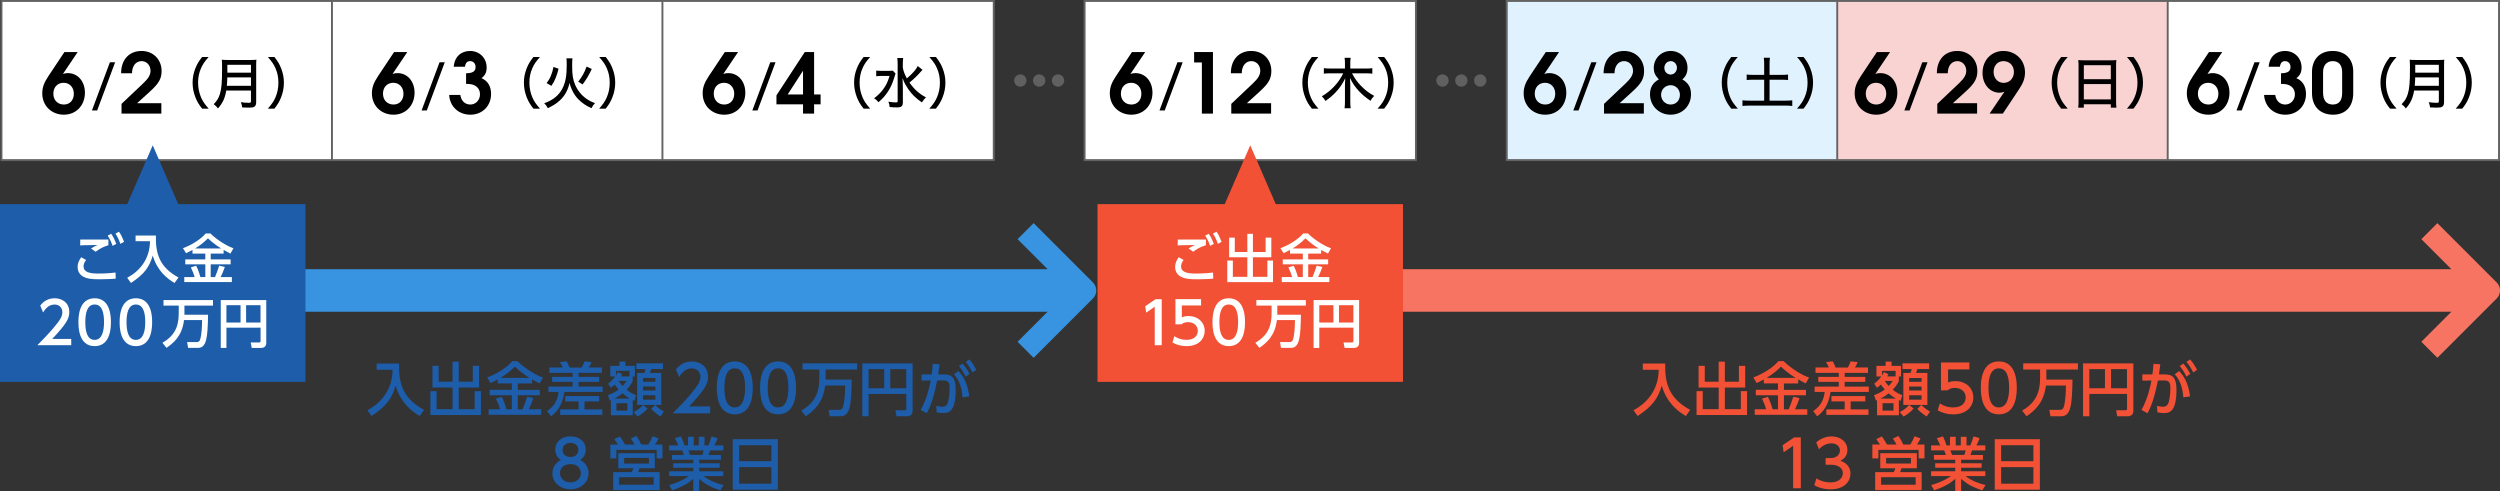
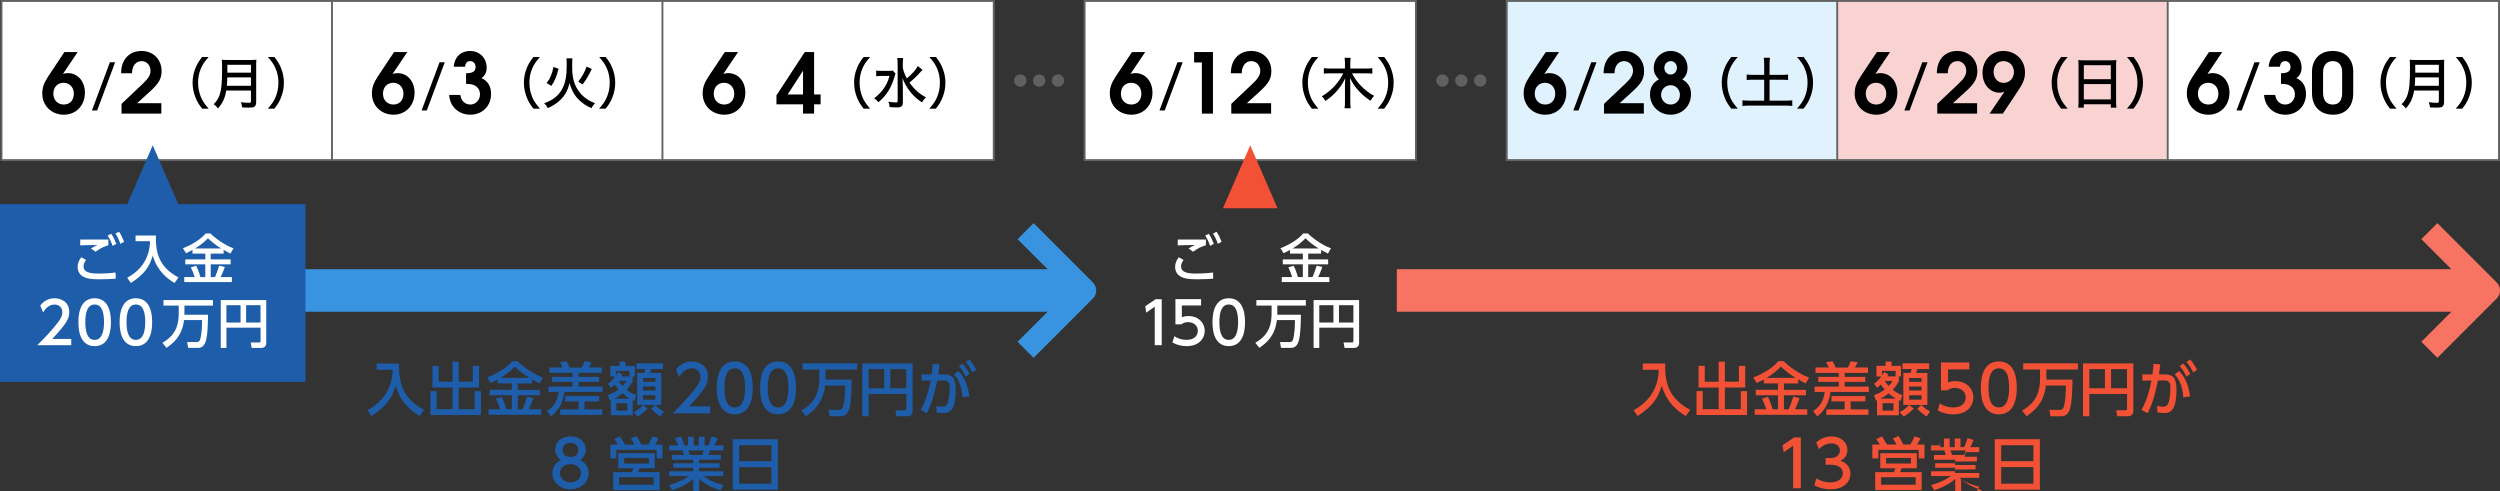
<svg xmlns="http://www.w3.org/2000/svg" id="_レイヤー_2" data-name="レイヤー 2" viewBox="0 0 900.22 176.82">
  <rect x="0" y="0" width="900.22" height="176.82" fill="#333333" stroke="none" />
  <defs>
    <style>
      .cls-1 {
        fill: #3894e0;
      }

      .cls-1, .cls-2, .cls-3, .cls-4, .cls-5, .cls-6, .cls-7, .cls-8, .cls-9, .cls-10 {
        stroke-width: 0px;
      }

      .cls-2 {
        fill: #f77463;
      }

      .cls-3 {
        fill: #606060;
      }

      .cls-5 {
        fill: #1d5daa;
      }

      .cls-6 {
        fill: #fff;
      }

      .cls-7 {
        fill: #f9d2d2;
      }

      .cls-8 {
        fill: #f25136;
      }

      .cls-9 {
        fill: #e1f2ff;
      }

      .cls-10 {
        fill: #636363;
      }
    </style>
  </defs>
  <g id="PC">
    <g id="ol">
      <g>
        <path class="cls-5" d="M135.62,130.9h8.08c-.19,7.22,1.45,12.62,8.99,16.69l-1.55,2.21c-2.83-1.66-6.87-4.68-8.67-10.92-1.41,4.56-3.17,7.26-8.69,10.92l-1.49-2.08c5.14-2.75,8.99-7.52,9.07-14.55h-5.73v-2.27Z" />
        <path class="cls-5" d="M157.95,131.74v5.71h5v-7.22h2.23v7.22h5.06v-5.71h2.27v7.81h-7.33v7.79h5.75v-6.49h2.25v8.59h-18.2v-8.59h2.23v6.49h5.75v-7.79h-7.24v-7.81h2.25Z" />
        <path class="cls-5" d="M179.21,136.63c-1.09.61-1.85.97-2.56,1.3l-1.24-2.02c3.36-1.2,7.16-3.55,9.05-5.86h1.91c.92,1.07,5.33,4.64,9.15,5.9l-1.22,2.12c-.59-.29-1.22-.61-2.71-1.45v1.45h-5.14v2.31h7.94v1.95h-7.94v5.06h1.72c.34-.76,1.22-3.04,1.66-4.54l2.25.52c-.71,1.97-.88,2.37-1.66,4.01h4.45v1.99h-18.94v-1.99h4.14c-.42-1.41-.71-2.14-1.51-3.84l2.12-.65c.94,1.83,1.57,4.09,1.68,4.49h1.95v-5.06h-7.98v-1.95h7.98v-2.31h-5.1v-1.45ZM190.64,136.07c-2.73-1.68-4.45-3.3-5.25-4.05-1.57,1.55-2.96,2.73-5.17,4.05h10.41Z" />
        <path class="cls-5" d="M197.84,132.33h4.79c-.34-.82-.88-1.72-1.01-1.95l2.41-.27c.67,1.22.84,1.72,1.01,2.23h4.43c.31-.55.59-1.05,1.01-2.23l2.52.29c-.13.34-.5,1.2-.97,1.93h4.7v1.93h-8.4v1.45h7.41v1.79h-7.41v1.7h8.69v1.93h-13.77c-.78,4.89-2.6,7.1-4.81,8.78l-1.45-1.87c3.15-2.1,3.91-4.75,4.14-6.91h-3.63v-1.93h8.71v-1.7h-7.39v-1.79h7.39v-1.45h-8.38v-1.93ZM215.75,142.62v1.91h-5.27v2.88h6.42v1.99h-15.18v-1.99h6.61v-2.88h-4.77v-1.91h12.18Z" />
        <path class="cls-5" d="M227.85,137.26c-.9,1.62-1.49,2.29-2.23,3.07,1.34,1.03,2.14,1.49,3.42,1.95l-.55,2.04c-.42-.15-.52-.19-.65-.25v5.46h-7.87v-5.44c-.1.04-.17.06-.38.17l-.69-1.97c1.93-.69,2.88-1.32,3.86-2.04-.8-.92-1.05-1.28-1.41-1.78-.59.57-.9.82-1.39,1.15l-1.01-1.45c1.45-1.05,2.39-2.37,2.58-2.62h-1.76v-3.8h3.3v-1.55h2.14v1.55h3.4v3.8h-.78v1.72ZM226.76,143.52c-.88-.5-1.49-.9-2.58-1.87-1.11.88-1.83,1.3-2.96,1.87h5.54ZM226.68,135.52v-1.97h-4.89v1.66c.36-.52.48-.8.67-1.24l1.6.76c-.19.42-.27.57-.4.8h3.02ZM225.9,145.18h-3.93v2.67h3.93v-2.67ZM222.75,137.18c.55.82.88,1.22,1.45,1.81.71-.73,1.05-1.26,1.39-1.81h-2.83ZM228.15,148.39c1.07-.52,2.27-1.3,3.4-2.56l1.64,1.28c-1.2,1.28-2.02,1.91-3.61,2.9l-1.43-1.62ZM238.73,132.9h-4.22c-.13.42-.17.53-.48,1.39h4.07v11.51h-8.65v-11.51h2.56c.17-.36.36-.94.44-1.39h-3.32v-2.08h9.6v2.08ZM236,136.11h-4.45v1.36h4.45v-1.36ZM236,139.19h-4.45v1.41h4.45v-1.41ZM236,142.32h-4.45v1.6h4.45v-1.6ZM235.91,145.83c1.39,1.3,2.2,1.85,3.15,2.35l-1.22,1.79c-1.87-1.18-2.92-2.27-3.36-2.73l1.43-1.41Z" />
        <path class="cls-5" d="M255.73,146.34v2.5h-13.49c2.01-2.01,4.14-4.18,6.49-6.95,2.8-3.28,3.47-4.64,3.47-6.19,0-1.8-1.25-3.05-3.12-3.05-2.73,0-4.09,2.43-4.53,3.17l-1.15-2.75c1.43-1.89,3.37-2.91,5.75-2.91,2.61,0,5.8,1.5,5.8,5.47,0,2.61-1.09,4.62-6.79,10.72h7.58Z" />
        <path class="cls-5" d="M258.11,139.66c0-1.78,0-9.52,6.47-9.52s6.47,7.76,6.47,9.52,0,9.54-6.47,9.54-6.47-7.76-6.47-9.54ZM268.3,139.66c0-3.53-.67-7.02-3.72-7.02s-3.72,3.51-3.72,7.02c0,3.72.76,7.05,3.72,7.05s3.72-3.56,3.72-7.05Z" />
        <path class="cls-5" d="M273.7,139.66c0-1.78,0-9.52,6.47-9.52s6.47,7.76,6.47,9.52,0,9.54-6.47,9.54-6.47-7.76-6.47-9.54ZM283.89,139.66c0-3.53-.67-7.02-3.72-7.02s-3.72,3.51-3.72,7.02c0,3.72.76,7.05,3.72,7.05s3.72-3.56,3.72-7.05Z" />
        <path class="cls-5" d="M297.13,138.82c-.76,6.51-4.41,9.28-6.97,11.07l-1.62-2.04c5.77-3.25,6.49-7.75,6.49-11.95v-2.83h-6.07v-2.23h19.69v2.23h-11.36v2.94c0,.23.02.5,0,.67h9.41c-.17,8.92-.48,13.21-4.03,13.21h-3.91l-.4-2.31h3.74c.65,0,1.2-.19,1.43-.97.67-2.14.78-5.5.8-7.79h-7.2Z" />
        <path class="cls-5" d="M326.35,141.84h-13.58v8.06h-2.27v-19.04h18.12v17.07c0,1.07-.57,1.97-2.08,1.97h-3.72l-.4-2.16h3.3c.46,0,.63-.17.63-.59v-5.31ZM312.76,139.8h5.63v-6.89h-5.63v6.89ZM320.59,139.8h5.73v-6.89h-5.73v6.89Z" />
        <path class="cls-5" d="M331.54,147.61c2.31-4.01,3.3-8.99,3.59-10.58l-3.28.02v-2.23h3.63c.19-1.32.27-2.16.38-3.82l2.46.19c-.17,1.55-.25,2.16-.48,3.63h2.04c3.04,0,4.26,1.26,4.26,5.63,0,7.92-2.62,8.29-4.45,8.29-1.03,0-1.81-.17-2.41-.27l-.13-2.29c.52.1,1.39.29,2.1.29,1.09,0,1.83-.48,2.18-1.93.5-2.04.52-4.16.52-4.56,0-1.68-.1-3-2.16-2.98l-2.33.02c-.84,4.05-1.76,8.12-3.74,11.78l-2.18-1.2ZM346.61,143.08c-.23-3.04-1.01-6.09-3.11-8.29l1.62-1.18c1.05,1.11,3.19,3.53,3.93,9.11l-2.44.36ZM346.59,130.9c1.15,1.3,1.89,2.56,2.52,3.74l-1.39.99c-.78-1.62-1.34-2.48-2.41-3.82l1.28-.9ZM349.03,129.41c1.01,1.11,1.6,2.06,2.52,3.74l-1.36.99c-.84-1.66-1.32-2.42-2.44-3.82l1.28-.9Z" />
        <path class="cls-5" d="M211.93,170.45c0,3.37-2.96,5.75-6.51,5.75s-6.51-2.38-6.51-5.75c0-2.52,1.57-4.11,3.03-4.83-1.36-.83-2.01-2.31-2.01-3.72,0-2.73,2.15-4.76,5.5-4.76s5.5,2.03,5.5,4.76c0,1.41-.65,2.89-2.01,3.72,1.46.72,3.03,2.31,3.03,4.83ZM209.18,170.4c0-1.34-.92-3.28-3.77-3.28s-3.77,1.92-3.77,3.28c0,1.82,1.57,3.3,3.77,3.3s3.77-1.48,3.77-3.3ZM208.25,162.02c0-1.71-1.36-2.56-2.84-2.56s-2.84.88-2.84,2.54c0,1.11.65,2.56,2.84,2.56s2.84-1.46,2.84-2.54Z" />
        <path class="cls-5" d="M228.47,160.06c-.13-.23-.69-1.28-1.3-2.16l2.02-.92c.9,1.43,1.24,1.99,1.72,3.09h2.54c.73-1.15,1.11-1.95,1.53-2.98l2.16.78c-.42.92-1.07,1.89-1.3,2.2h2.71v5h-2.1v-3.09h-14.51v3.09h-2.16v-5h2.75c-.69-1.07-1.11-1.66-1.32-1.95l1.97-.97c.44.59,1.05,1.41,1.87,2.92h3.42ZM235.78,168.61h-5.5l-.48,1.39h7.73v6.47h-16.73v-6.47h6.7c.23-.44.42-.88.52-1.39h-5.4v-5.42h13.16v5.42ZM235.38,171.84h-12.45v2.71h12.45v-2.71ZM233.68,164.89h-8.94v2.02h8.94v-2.02Z" />
        <path class="cls-5" d="M259.35,176.57c-2.27-.76-4.91-1.7-7.6-4.16v4.41h-2.12v-4.39c-1.34,1.18-3.15,2.6-7.58,4.12l-1.09-1.87c4.35-1.32,6.15-2.58,7.1-3.25h-7.12v-1.74h8.69v-1.26h-7.22v-1.62h7.22v-1.26h-7.66v-1.72h4.26c-.08-.34-.38-1.3-.57-1.64h-4.72v-1.81h3.3c-.15-.32-.82-1.74-1.22-2.6l2.18-.63c.52,1.01.84,1.85,1.26,3.23h1.28v-3.09h2.06v3.09h1.83v-3.09h2.06v3.09h1.36c.4-.86.92-2.33,1.15-3.23l2.18.63c-.06.19-.52,1.49-1.15,2.6h3.23v1.81h-4.77c-.1.27-.5,1.41-.59,1.64h4.51v1.72h-7.87v1.26h7.39v1.62h-7.39v1.26h8.71v1.74h-7.12c2.48,1.85,4.64,2.6,7.22,3.23l-1.22,1.91ZM252.88,163.82c.15-.34.31-.8.5-1.64h-5.5c.1.23.48,1.39.59,1.64h4.41Z" />
        <path class="cls-5" d="M280.1,158.15v18.18h-16.25v-18.18h16.25ZM266.16,166.07h11.61v-5.75h-11.61v5.75ZM266.16,168.21v5.96h11.61v-5.96h-11.61Z" />
      </g>
      <g>
        <rect class="cls-6" x=".53" y=".35" width="119.31" height="57.31" />
        <path class="cls-10" d="M119.49.69v56.61H.88V.69h118.61M120.19,0H.19v58h120V0h0Z" />
      </g>
      <g>
        <path class="cls-4" d="M22.99,41.3c-4.47,0-7.77-3.27-7.77-7.65,0-2.13.6-3.81,2.19-6.21l5.79-8.7h4.77l-5.31,7.89c.72-.24,1.11-.3,1.8-.3,3.54,0,6.12,2.97,6.12,7.02,0,4.62-3.18,7.95-7.59,7.95ZM22.93,29.81c-2.22,0-3.72,1.59-3.72,3.93s1.59,3.9,3.78,3.9,3.6-1.59,3.6-3.9-1.56-3.93-3.66-3.93Z" />
        <path class="cls-4" d="M34.99,39.77h-1.88l6.46-17.34h1.88l-6.46,17.34Z" />
        <path class="cls-4" d="M53.9,33.05l-4.53,4.11h8.73v3.75h-14.34v-3.51l7.89-7.47c1.8-1.71,2.55-3,2.55-4.44,0-1.98-1.38-3.48-3.21-3.48-2.07,0-3.45,1.74-3.45,4.38h-3.93c0-5.1,3.09-8.04,7.35-8.04s7.23,3.12,7.23,7.2c0,2.73-.93,4.47-4.29,7.5Z" />
        <path class="cls-4" d="M72.79,39.14c-1.28-1.64-1.8-2.54-2.42-4.08-.68-1.76-1.02-3.46-1.02-5.3s.32-3.42,1-5.16c.62-1.54,1.16-2.44,2.42-4.08h2.36c-1.52,1.74-2.12,2.64-2.74,4.04-.72,1.62-1.06,3.32-1.06,5.2s.36,3.68,1.08,5.34c.62,1.42,1.24,2.32,2.74,4.04h-2.36Z" />
        <path class="cls-4" d="M81.47,32.6c-.46,2.76-1.28,4.52-2.98,6.44-.48-.66-.9-1.06-1.54-1.52,1.16-1.16,1.76-2.14,2.24-3.68.58-1.92.78-4.16.78-9.14,0-1.72-.02-2.42-.1-3.2.74.08,1.28.1,2.24.1h8c1.02,0,1.54-.02,2.22-.1-.06.58-.08,1.08-.08,2.18v13.04c0,.88-.2,1.4-.66,1.7-.4.26-.88.34-2.06.34-.66,0-1.34-.02-2.32-.08-.1-.76-.2-1.18-.48-1.88,1,.14,2.04.22,2.9.22.6,0,.74-.12.74-.56v-3.86h-8.9ZM90.37,30.9v-3.04h-8.52c0,.72-.06,1.86-.16,3.04h8.68ZM90.37,26.16v-2.82h-8.5v2.82h8.5Z" />
        <path class="cls-4" d="M96.43,39.14c1.5-1.72,2.12-2.62,2.74-4.04.72-1.66,1.08-3.4,1.08-5.34s-.34-3.58-1.06-5.2c-.62-1.4-1.22-2.3-2.74-4.04h2.36c1.28,1.64,1.8,2.54,2.42,4.08.68,1.74,1,3.36,1,5.16s-.32,3.54-1.02,5.3c-.62,1.54-1.14,2.44-2.42,4.08h-2.36Z" />
      </g>
      <g>
        <rect class="cls-6" x="119.53" y=".35" width="119.31" height="57.31" />
        <path class="cls-10" d="M238.49.69v56.61h-118.61V.69h118.61M239.19,0h-120v58h120V0h0Z" />
      </g>
      <g>
        <path class="cls-4" d="M141.69,41.3c-4.47,0-7.77-3.27-7.77-7.65,0-2.13.6-3.81,2.19-6.21l5.79-8.7h4.77l-5.31,7.89c.72-.24,1.11-.3,1.8-.3,3.54,0,6.12,2.97,6.12,7.02,0,4.62-3.18,7.95-7.59,7.95ZM141.63,29.81c-2.22,0-3.72,1.59-3.72,3.93s1.59,3.9,3.78,3.9,3.6-1.59,3.6-3.9-1.56-3.93-3.66-3.93Z" />
        <path class="cls-4" d="M153.69,39.77h-1.88l6.46-17.34h1.88l-6.46,17.34Z" />
        <path class="cls-4" d="M169.39,41.3c-4.26,0-7.41-2.94-7.65-7.11h4.02c.27,2.1,1.68,3.45,3.6,3.45s3.48-1.56,3.48-3.69c0-2.25-1.71-3.72-4.35-3.72h-.66v-3.84c2.52-.06,3.42-.75,3.42-2.28,0-1.23-.81-2.1-1.95-2.1-1.08,0-1.68.63-1.86,2.01h-4.05c.3-3.75,2.79-5.67,5.88-5.67,3.42,0,5.97,2.55,5.97,5.97,0,1.71-.57,2.88-1.86,3.81,2.28,1.02,3.45,2.94,3.45,5.73,0,4.29-3.15,7.44-7.44,7.44Z" />
        <path class="cls-4" d="M192.09,39.14c-1.28-1.64-1.8-2.54-2.42-4.08-.68-1.76-1.02-3.46-1.02-5.3s.32-3.42,1-5.16c.62-1.54,1.16-2.44,2.42-4.08h2.36c-1.52,1.74-2.12,2.64-2.74,4.04-.72,1.62-1.06,3.32-1.06,5.2s.36,3.68,1.08,5.34c.62,1.42,1.24,2.32,2.74,4.04h-2.36Z" />
        <path class="cls-4" d="M206.13,21c-.08.54-.1,1.04-.1,2.9,0,2.98.28,4.72,1.02,6.52.84,2.02,2.28,3.84,4,5.06.98.7,1.88,1.16,3.2,1.66-.6.64-.88,1.04-1.26,1.82-2-.88-3.48-1.92-4.84-3.32-.96-1.02-1.62-2.02-2.26-3.46-.38-.82-.54-1.28-.8-2.32-.58,2.62-1.74,4.7-3.56,6.36-1.16,1.06-2.4,1.86-4.28,2.72-.34-.72-.66-1.14-1.28-1.76,2.66-.96,4.52-2.26,5.84-4.14.92-1.28,1.58-2.96,1.9-4.74.26-1.42.36-2.96.36-5.1,0-1.16-.02-1.68-.12-2.2h2.18ZM196.83,29.92c.8-1.06,1.12-1.62,1.56-2.7.42-1.02.62-1.68.9-3.1l1.84.62c-.36,1.44-.58,2.18-1.04,3.32-.48,1.18-.78,1.74-1.54,2.86l-1.72-1ZM208.21,29.42c1.44-1.86,2.2-3.22,3.02-5.44l1.86.86c-1.14,2.4-1.88,3.66-3.3,5.56l-1.58-.98Z" />
        <path class="cls-4" d="M215.73,39.14c1.5-1.72,2.12-2.62,2.74-4.04.72-1.66,1.08-3.4,1.08-5.34s-.34-3.58-1.06-5.2c-.62-1.4-1.22-2.3-2.74-4.04h2.36c1.28,1.64,1.8,2.54,2.42,4.08.68,1.74,1,3.36,1,5.16s-.32,3.54-1.02,5.3c-.62,1.54-1.14,2.44-2.42,4.08h-2.36Z" />
      </g>
      <g>
        <rect class="cls-6" x="238.53" y=".35" width="119.31" height="57.31" />
        <path class="cls-10" d="M357.49.69v56.61h-118.61V.69h118.61M358.19,0h-120v58h120V0h0Z" />
      </g>
      <g>
        <path class="cls-4" d="M260.79,41.3c-4.47,0-7.77-3.27-7.77-7.65,0-2.13.6-3.81,2.19-6.21l5.79-8.7h4.77l-5.31,7.89c.72-.24,1.11-.3,1.8-.3,3.54,0,6.12,2.97,6.12,7.02,0,4.62-3.18,7.95-7.59,7.95ZM260.73,29.81c-2.22,0-3.72,1.59-3.72,3.93s1.59,3.9,3.78,3.9,3.6-1.59,3.6-3.9-1.56-3.93-3.66-3.93Z" />
-         <path class="cls-4" d="M272.79,39.77h-1.88l6.46-17.34h1.88l-6.46,17.34Z" />
        <path class="cls-4" d="M293.15,37.58v3.33h-3.99v-3.33h-9.57v-3.24l10.2-15.6h3.36v15.27h2.34v3.57h-2.34ZM289.16,25.46l-5.52,8.55h5.52v-8.55Z" />
        <path class="cls-4" d="M310.99,39.14c-1.28-1.64-1.8-2.54-2.42-4.08-.68-1.76-1.02-3.46-1.02-5.3s.32-3.42,1-5.16c.62-1.54,1.16-2.44,2.42-4.08h2.36c-1.52,1.74-2.12,2.64-2.74,4.04-.72,1.62-1.06,3.32-1.06,5.2s.36,3.68,1.08,5.34c.62,1.42,1.24,2.32,2.74,4.04h-2.36Z" />
        <path class="cls-4" d="M322.47,26.5c-.16.4-.18.46-.42,1.3-1.1,3.82-2.9,6.64-5.72,9-.54-.66-.86-.94-1.58-1.42,1.22-.9,2.2-1.84,3.1-3,1.18-1.52,1.84-2.88,2.46-5.04h-2.84c-.8,0-1.48.04-1.96.12v-2.04c.54.08,1.02.1,2.06.1h2.12c.96,0,1.42-.02,1.82-.08l.96,1.06ZM332.19,25.14q-.24.26-.66.72c-1.2,1.38-2.4,2.52-4.04,3.88,1.68,2.4,3.46,4,5.94,5.32-.6.58-.92.96-1.46,1.8-1.42-.94-2.76-2.08-3.76-3.26-.82-.94-1.42-1.82-2.08-2.98-.54-.94-.74-1.4-1.14-2.52.1,2.06.12,2.58.12,3.44v5.26c0,1.46-.5,1.88-2.2,1.88-.72,0-1.7-.06-2.56-.14-.06-.8-.16-1.16-.46-1.92,1.12.18,1.94.26,2.72.26.5,0,.62-.1.62-.54v-13.38c0-.8-.04-1.46-.14-2.08h2.14c-.1.64-.14,1.28-.14,2.08v1.4c.24,1.3.62,2.3,1.46,3.88,2.1-1.82,3.34-3.22,3.92-4.46l1.72,1.36Z" />
        <path class="cls-4" d="M334.63,39.14c1.5-1.72,2.12-2.62,2.74-4.04.72-1.66,1.08-3.4,1.08-5.34s-.34-3.58-1.06-5.2c-.62-1.4-1.22-2.3-2.74-4.04h2.36c1.28,1.64,1.8,2.54,2.42,4.08.68,1.74,1,3.36,1,5.16s-.32,3.54-1.02,5.3c-.62,1.54-1.14,2.44-2.42,4.08h-2.36Z" />
      </g>
      <g>
        <rect class="cls-6" x="390.55" y=".35" width="119.31" height="57.31" />
        <path class="cls-10" d="M509.51.69v56.61h-118.61V.69h118.61M510.2,0h-120v58h120V0h0Z" />
      </g>
      <g>
        <path class="cls-4" d="M407.4,41.3c-4.47,0-7.77-3.27-7.77-7.65,0-2.13.6-3.81,2.19-6.21l5.79-8.7h4.77l-5.31,7.89c.72-.24,1.11-.3,1.8-.3,3.54,0,6.12,2.97,6.12,7.02,0,4.62-3.18,7.95-7.59,7.95ZM407.34,29.81c-2.22,0-3.72,1.59-3.72,3.93s1.59,3.9,3.78,3.9,3.6-1.59,3.6-3.9-1.56-3.93-3.66-3.93Z" />
        <path class="cls-4" d="M419.4,39.77h-1.88l6.46-17.34h1.88l-6.46,17.34Z" />
        <path class="cls-4" d="M432.78,40.91v-18.42h-2.79v-3.75h6.78v22.17h-3.99Z" />
        <path class="cls-4" d="M453.51,33.05l-4.53,4.11h8.73v3.75h-14.34v-3.51l7.89-7.47c1.8-1.71,2.55-3,2.55-4.44,0-1.98-1.38-3.48-3.21-3.48-2.07,0-3.45,1.74-3.45,4.38h-3.93c0-5.1,3.09-8.04,7.35-8.04s7.23,3.12,7.23,7.2c0,2.73-.93,4.47-4.29,7.5Z" />
        <path class="cls-4" d="M472.4,39.14c-1.28-1.64-1.8-2.54-2.42-4.08-.68-1.76-1.02-3.46-1.02-5.3s.32-3.42,1-5.16c.62-1.54,1.16-2.44,2.42-4.08h2.36c-1.52,1.74-2.12,2.64-2.74,4.04-.72,1.62-1.06,3.32-1.06,5.2s.36,3.68,1.08,5.34c.62,1.42,1.24,2.32,2.74,4.04h-2.36Z" />
        <path class="cls-4" d="M486.84,26.4c.96,1.82,1.94,3.2,3.22,4.5,1.54,1.58,2.86,2.58,4.76,3.62-.66.7-.84.94-1.32,1.78-1.74-1.18-2.92-2.18-4.04-3.36-1.44-1.52-2.42-2.96-3.36-4.86.08.88.12,1.7.12,2.38v6.1c0,.96.04,1.72.14,2.42h-2.2c.1-.72.14-1.44.14-2.42v-6.08c0-.56.04-1.5.1-2.32-.94,2-2,3.56-3.56,5.2-1.1,1.14-2.12,2-3.56,3-.4-.7-.78-1.22-1.3-1.68,3.38-2,6.12-4.94,7.7-8.28h-4.66c-.86,0-1.52.04-2.32.12v-1.98c.7.1,1.4.14,2.32.14h5.28v-2.02c0-.74-.04-1.26-.14-1.84h2.2c-.1.58-.14,1.12-.14,1.84v2.02h5.58c1.04,0,1.72-.04,2.36-.14v1.98c-.74-.08-1.52-.12-2.34-.12h-4.98Z" />
        <path class="cls-4" d="M496.04,39.14c1.5-1.72,2.12-2.62,2.74-4.04.72-1.66,1.08-3.4,1.08-5.34s-.34-3.58-1.06-5.2c-.62-1.4-1.22-2.3-2.74-4.04h2.36c1.28,1.64,1.8,2.54,2.42,4.08.68,1.74,1,3.36,1,5.16s-.32,3.54-1.02,5.3c-.62,1.54-1.14,2.44-2.42,4.08h-2.36Z" />
      </g>
      <g>
        <rect class="cls-9" x="542.56" y=".35" width="119.31" height="57.31" />
        <path class="cls-10" d="M661.52.69v56.61h-118.61V.69h118.61M662.22,0h-120v58h120V0h0Z" />
      </g>
      <g>
        <path class="cls-4" d="M556.42,41.3c-4.47,0-7.77-3.27-7.77-7.65,0-2.13.6-3.81,2.19-6.21l5.79-8.7h4.77l-5.31,7.89c.72-.24,1.11-.3,1.8-.3,3.54,0,6.12,2.97,6.12,7.02,0,4.62-3.18,7.95-7.59,7.95ZM556.36,29.81c-2.22,0-3.72,1.59-3.72,3.93s1.59,3.9,3.78,3.9,3.6-1.59,3.6-3.9-1.56-3.93-3.66-3.93Z" />
        <path class="cls-4" d="M568.42,39.77h-1.88l6.46-17.34h1.88l-6.46,17.34Z" />
        <path class="cls-4" d="M587.73,33.05l-4.53,4.11h8.73v3.75h-14.34v-3.51l7.89-7.47c1.8-1.71,2.55-3,2.55-4.44,0-1.98-1.38-3.48-3.21-3.48-2.07,0-3.45,1.74-3.45,4.38h-3.93c0-5.1,3.09-8.04,7.35-8.04s7.23,3.12,7.23,7.2c0,2.73-.93,4.47-4.29,7.5Z" />
        <path class="cls-4" d="M601.56,41.3c-4.17,0-7.41-3.18-7.41-7.32,0-2.34.87-4.11,3.18-5.4-1.38-1.47-1.83-2.52-1.83-4.14,0-3.39,2.7-6.09,6.09-6.09s6.06,2.58,6.06,6.03c0,1.86-.6,3.18-1.86,4.2,2.19,1.32,3.12,2.88,3.12,5.37,0,4.2-3.15,7.35-7.35,7.35ZM601.59,30.68c-1.92,0-3.45,1.5-3.45,3.45s1.5,3.51,3.45,3.51,3.33-1.5,3.33-3.48-1.5-3.48-3.33-3.48ZM601.62,22.01c-1.32,0-2.31,1.05-2.31,2.43s1.02,2.4,2.28,2.4,2.25-1.08,2.25-2.43-.99-2.4-2.22-2.4Z" />
        <path class="cls-4" d="M623.42,39.14c-1.28-1.64-1.8-2.54-2.42-4.08-.68-1.76-1.02-3.46-1.02-5.3s.32-3.42,1-5.16c.62-1.54,1.16-2.44,2.42-4.08h2.36c-1.52,1.74-2.12,2.64-2.74,4.04-.72,1.62-1.06,3.32-1.06,5.2s.36,3.68,1.08,5.34c.62,1.42,1.24,2.32,2.74,4.04h-2.36Z" />
        <path class="cls-4" d="M635.26,23.04c0-.84-.04-1.52-.14-2.24h2.22c-.1.72-.14,1.4-.14,2.24v3.92h4.26c1.08,0,1.74-.04,2.4-.12v1.98c-.72-.08-1.38-.12-2.4-.12h-4.26v7.54h5.6c1.08,0,1.9-.04,2.58-.12v2.04c-.78-.1-1.52-.14-2.58-.14h-12.7c-1.08,0-1.88.04-2.66.14v-2.04c.68.08,1.52.12,2.66.12h5.16v-7.54h-3.88c-1.02,0-1.74.04-2.42.12v-1.98c.64.08,1.4.12,2.42.12h3.88v-3.92Z" />
        <path class="cls-4" d="M647.06,39.14c1.5-1.72,2.12-2.62,2.74-4.04.72-1.66,1.08-3.4,1.08-5.34s-.34-3.58-1.06-5.2c-.62-1.4-1.22-2.3-2.74-4.04h2.36c1.28,1.64,1.8,2.54,2.42,4.08.68,1.74,1,3.36,1,5.16s-.32,3.54-1.02,5.3c-.62,1.54-1.14,2.44-2.42,4.08h-2.36Z" />
      </g>
      <g>
        <rect class="cls-7" x="661.56" y=".35" width="119.31" height="57.31" />
        <path class="cls-10" d="M780.52.69v56.61h-118.61V.69h118.61M781.22,0h-120v58h120V0h0Z" />
      </g>
      <g>
        <path class="cls-4" d="M675.62,41.3c-4.47,0-7.77-3.27-7.77-7.65,0-2.13.6-3.81,2.19-6.21l5.79-8.7h4.77l-5.31,7.89c.72-.24,1.11-.3,1.8-.3,3.54,0,6.12,2.97,6.12,7.02,0,4.62-3.18,7.95-7.59,7.95ZM675.56,29.81c-2.22,0-3.72,1.59-3.72,3.93s1.59,3.9,3.78,3.9,3.6-1.59,3.6-3.9-1.56-3.93-3.66-3.93Z" />
        <path class="cls-4" d="M687.62,39.77h-1.88l6.46-17.34h1.88l-6.46,17.34Z" />
        <path class="cls-4" d="M707.73,33.05l-4.53,4.11h8.73v3.75h-14.34v-3.51l7.89-7.47c1.8-1.71,2.55-3,2.55-4.44,0-1.98-1.38-3.48-3.21-3.48-2.07,0-3.45,1.74-3.45,4.38h-3.93c0-5.1,3.09-8.04,7.35-8.04s7.23,3.12,7.23,7.2c0,2.73-.93,4.47-4.29,7.5Z" />
        <path class="cls-4" d="M726.99,32.21l-5.79,8.7h-4.77l5.34-7.89c-.72.27-1.14.36-1.8.36-3.45,0-6.09-3.06-6.09-7.08,0-4.62,3.15-7.95,7.53-7.95s7.77,3.27,7.77,7.68c0,2.13-.6,3.81-2.19,6.18ZM721.41,22.01c-2.1,0-3.54,1.62-3.54,3.9s1.53,3.93,3.63,3.93,3.69-1.62,3.69-3.93-1.59-3.9-3.78-3.9Z" />
        <path class="cls-4" d="M742.22,39.14c-1.28-1.64-1.8-2.54-2.42-4.08-.68-1.76-1.02-3.46-1.02-5.3s.32-3.42,1-5.16c.62-1.54,1.16-2.44,2.42-4.08h2.36c-1.52,1.74-2.12,2.64-2.74,4.04-.72,1.62-1.06,3.32-1.06,5.2s.36,3.68,1.08,5.34c.62,1.42,1.24,2.32,2.74,4.04h-2.36Z" />
        <path class="cls-4" d="M748.46,23.7c0-.78-.04-1.42-.1-2.08.64.08,1.28.1,2.2.1h9.4c.94,0,1.52-.02,2.12-.1-.08.66-.1,1.24-.1,1.96v12.9c0,1,.04,1.62.12,2.3h-2.02v-1.24h-9.72v1.24h-2.02c.08-.66.12-1.4.12-2.3v-12.78ZM750.36,28.52h9.72v-5.04h-9.72v5.04ZM750.36,35.8h9.72v-5.54h-9.72v5.54Z" />
        <path class="cls-4" d="M765.86,39.14c1.5-1.72,2.12-2.62,2.74-4.04.72-1.66,1.08-3.4,1.08-5.34s-.34-3.58-1.06-5.2c-.62-1.4-1.22-2.3-2.74-4.04h2.36c1.28,1.64,1.8,2.54,2.42,4.08.68,1.74,1,3.36,1,5.16s-.32,3.54-1.02,5.3c-.62,1.54-1.14,2.44-2.42,4.08h-2.36Z" />
      </g>
      <g>
        <rect class="cls-6" x="780.56" y=".35" width="119.31" height="57.31" />
        <path class="cls-10" d="M899.52.69v56.61h-118.61V.69h118.61M900.22,0h-120v58h120V0h0Z" />
      </g>
      <g>
        <path class="cls-4" d="M795.22,41.3c-4.47,0-7.77-3.27-7.77-7.65,0-2.13.6-3.81,2.19-6.21l5.79-8.7h4.77l-5.31,7.89c.72-.24,1.11-.3,1.8-.3,3.54,0,6.12,2.97,6.12,7.02,0,4.62-3.18,7.95-7.59,7.95ZM795.16,29.81c-2.22,0-3.72,1.59-3.72,3.93s1.59,3.9,3.78,3.9,3.6-1.59,3.6-3.9-1.56-3.93-3.66-3.93Z" />
        <path class="cls-4" d="M807.22,39.77h-1.88l6.46-17.34h1.88l-6.46,17.34Z" />
        <path class="cls-4" d="M822.92,41.3c-4.26,0-7.41-2.94-7.65-7.11h4.02c.27,2.1,1.68,3.45,3.6,3.45s3.48-1.56,3.48-3.69c0-2.25-1.71-3.72-4.35-3.72h-.66v-3.84c2.52-.06,3.42-.75,3.42-2.28,0-1.23-.81-2.1-1.95-2.1-1.08,0-1.68.63-1.86,2.01h-4.05c.3-3.75,2.79-5.67,5.88-5.67,3.42,0,5.97,2.55,5.97,5.97,0,1.71-.57,2.88-1.86,3.81,2.28,1.02,3.45,2.94,3.45,5.73,0,4.29-3.15,7.44-7.44,7.44Z" />
        <path class="cls-4" d="M840.14,41.3c-4.56,0-7.62-2.82-7.62-7.8v-7.53c0-4.68,2.88-7.62,7.44-7.62s7.41,2.91,7.41,7.41v7.74c0,4.98-2.88,7.8-7.23,7.8ZM843.38,25.97c0-2.55-1.23-3.96-3.39-3.96s-3.48,1.5-3.48,3.96v7.41c0,2.76,1.23,4.26,3.51,4.26,2.13,0,3.36-1.32,3.36-4.17v-7.5Z" />
        <path class="cls-4" d="M860.62,39.14c-1.28-1.64-1.8-2.54-2.42-4.08-.68-1.76-1.02-3.46-1.02-5.3s.32-3.42,1-5.16c.62-1.54,1.16-2.44,2.42-4.08h2.36c-1.52,1.74-2.12,2.64-2.74,4.04-.72,1.62-1.06,3.32-1.06,5.2s.36,3.68,1.08,5.34c.62,1.42,1.24,2.32,2.74,4.04h-2.36Z" />
        <path class="cls-4" d="M869.3,32.6c-.46,2.76-1.28,4.52-2.98,6.44-.48-.66-.9-1.06-1.54-1.52,1.16-1.16,1.76-2.14,2.24-3.68.58-1.92.78-4.16.78-9.14,0-1.72-.02-2.42-.1-3.2.74.08,1.28.1,2.24.1h8c1.02,0,1.54-.02,2.22-.1-.06.58-.08,1.08-.08,2.18v13.04c0,.88-.2,1.4-.66,1.7-.4.26-.88.34-2.06.34-.66,0-1.34-.02-2.32-.08-.1-.76-.2-1.18-.48-1.88,1,.14,2.04.22,2.9.22.6,0,.74-.12.74-.56v-3.86h-8.9ZM878.2,30.9v-3.04h-8.52c0,.72-.06,1.86-.16,3.04h8.68ZM878.2,26.16v-2.82h-8.5v2.82h8.5Z" />
        <path class="cls-4" d="M884.26,39.14c1.5-1.72,2.12-2.62,2.74-4.04.72-1.66,1.08-3.4,1.08-5.34s-.34-3.58-1.06-5.2c-.62-1.4-1.22-2.3-2.74-4.04h2.36c1.28,1.64,1.8,2.54,2.42,4.08.68,1.74,1,3.36,1,5.16s-.32,3.54-1.02,5.3c-.62,1.54-1.14,2.44-2.42,4.08h-2.36Z" />
      </g>
      <g>
        <circle class="cls-3" cx="367.4" cy="29" r="2.22" />
        <circle class="cls-3" cx="374.19" cy="29" r="2.22" />
        <circle class="cls-3" cx="380.99" cy="29" r="2.22" />
      </g>
      <g>
        <circle class="cls-3" cx="519.41" cy="29" r="2.22" />
        <circle class="cls-3" cx="526.21" cy="29" r="2.22" />
        <circle class="cls-3" cx="533.01" cy="29" r="2.22" />
      </g>
      <path class="cls-1" d="M377.23,112.26l-10.81,10.81,5.77,5.77,21.36-21.36c1.59-1.59,1.59-4.17,0-5.77l-21.36-21.36-5.77,5.77,10.81,10.81H7.5v15.32h369.73Z" />
      <g>
        <path class="cls-8" d="M591.54,130.9h8.08c-.19,7.22,1.45,12.62,8.99,16.69l-1.55,2.21c-2.83-1.66-6.87-4.68-8.67-10.92-1.41,4.56-3.17,7.26-8.69,10.92l-1.49-2.08c5.14-2.75,8.99-7.52,9.07-14.55h-5.73v-2.27Z" />
        <path class="cls-8" d="M613.87,131.74v5.71h5v-7.22h2.23v7.22h5.06v-5.71h2.27v7.81h-7.33v7.79h5.75v-6.49h2.25v8.59h-18.2v-8.59h2.23v6.49h5.75v-7.79h-7.24v-7.81h2.25Z" />
        <path class="cls-8" d="M635.13,136.63c-1.09.61-1.85.97-2.56,1.3l-1.24-2.02c3.36-1.2,7.16-3.55,9.05-5.86h1.91c.92,1.07,5.33,4.64,9.15,5.9l-1.22,2.12c-.59-.29-1.22-.61-2.71-1.45v1.45h-5.14v2.31h7.94v1.95h-7.94v5.06h1.72c.34-.76,1.22-3.04,1.66-4.54l2.25.52c-.71,1.97-.88,2.37-1.66,4.01h4.45v1.99h-18.94v-1.99h4.14c-.42-1.41-.71-2.14-1.51-3.84l2.12-.65c.95,1.83,1.58,4.09,1.68,4.49h1.95v-5.06h-7.98v-1.95h7.98v-2.31h-5.1v-1.45ZM646.55,136.07c-2.73-1.68-4.45-3.3-5.25-4.05-1.57,1.55-2.96,2.73-5.17,4.05h10.41Z" />
        <path class="cls-8" d="M653.76,132.33h4.79c-.34-.82-.88-1.72-1.01-1.95l2.41-.27c.67,1.22.84,1.72,1.01,2.23h4.43c.31-.55.59-1.05,1.01-2.23l2.52.29c-.13.34-.5,1.2-.97,1.93h4.7v1.93h-8.4v1.45h7.41v1.79h-7.41v1.7h8.69v1.93h-13.77c-.78,4.89-2.6,7.1-4.81,8.78l-1.45-1.87c3.15-2.1,3.91-4.75,4.14-6.91h-3.63v-1.93h8.71v-1.7h-7.39v-1.79h7.39v-1.45h-8.38v-1.93ZM671.67,142.62v1.91h-5.27v2.88h6.42v1.99h-15.18v-1.99h6.61v-2.88h-4.77v-1.91h12.18Z" />
        <path class="cls-8" d="M683.77,137.26c-.9,1.62-1.49,2.29-2.23,3.07,1.34,1.03,2.14,1.49,3.42,1.95l-.55,2.04c-.42-.15-.52-.19-.65-.25v5.46h-7.87v-5.44c-.1.04-.17.06-.38.17l-.69-1.97c1.93-.69,2.88-1.32,3.86-2.04-.8-.92-1.05-1.28-1.41-1.78-.59.57-.9.82-1.39,1.15l-1.01-1.45c1.45-1.05,2.39-2.37,2.58-2.62h-1.76v-3.8h3.3v-1.55h2.14v1.55h3.4v3.8h-.78v1.72ZM682.68,143.52c-.88-.5-1.49-.9-2.58-1.87-1.11.88-1.83,1.3-2.96,1.87h5.54ZM682.59,135.52v-1.97h-4.89v1.66c.36-.52.48-.8.67-1.24l1.6.76c-.19.42-.27.57-.4.8h3.02ZM681.82,145.18h-3.93v2.67h3.93v-2.67ZM678.67,137.18c.55.82.88,1.22,1.45,1.81.71-.73,1.05-1.26,1.39-1.81h-2.83ZM684.06,148.39c1.07-.52,2.27-1.3,3.4-2.56l1.64,1.28c-1.2,1.28-2.02,1.91-3.61,2.9l-1.43-1.62ZM694.65,132.9h-4.22c-.13.42-.17.53-.48,1.39h4.07v11.51h-8.65v-11.51h2.56c.17-.36.36-.94.44-1.39h-3.32v-2.08h9.6v2.08ZM691.92,136.11h-4.45v1.36h4.45v-1.36ZM691.92,139.19h-4.45v1.41h4.45v-1.41ZM691.92,142.32h-4.45v1.6h4.45v-1.6ZM691.83,145.83c1.39,1.3,2.2,1.85,3.15,2.35l-1.22,1.79c-1.87-1.18-2.92-2.27-3.36-2.73l1.43-1.41Z" />
        <path class="cls-8" d="M709.13,133.01h-7.65v4.69c.58-.21,1.32-.46,2.63-.46,3.93,0,6.47,2.61,6.47,5.89,0,2.89-2.08,6.08-7.23,6.08-2.03,0-3.81-.46-5.61-1.43l.76-2.52c1.48.99,3.05,1.46,4.83,1.46,3.53,0,4.5-2.08,4.5-3.6,0-2.15-1.76-3.44-3.9-3.44-.95,0-1.92.25-2.63.88h-2.38v-10.03h10.21v2.5Z" />
        <path class="cls-8" d="M713.28,139.66c0-1.78,0-9.52,6.47-9.52s6.47,7.76,6.47,9.52,0,9.54-6.47,9.54-6.47-7.76-6.47-9.54ZM723.47,139.66c0-3.53-.67-7.02-3.72-7.02s-3.72,3.51-3.72,7.02c0,3.72.76,7.05,3.72,7.05s3.72-3.56,3.72-7.05Z" />
        <path class="cls-8" d="M736.71,138.82c-.76,6.51-4.41,9.28-6.97,11.07l-1.62-2.04c5.77-3.25,6.49-7.75,6.49-11.95v-2.83h-6.07v-2.23h19.69v2.23h-11.36v2.94c0,.23.02.5,0,.67h9.41c-.17,8.92-.48,13.21-4.03,13.21h-3.91l-.4-2.31h3.74c.65,0,1.2-.19,1.43-.97.67-2.14.78-5.5.8-7.79h-7.2Z" />
        <path class="cls-8" d="M765.93,141.84h-13.58v8.06h-2.27v-19.04h18.12v17.07c0,1.07-.57,1.97-2.08,1.97h-3.72l-.4-2.16h3.3c.46,0,.63-.17.63-.59v-5.31ZM752.34,139.8h5.63v-6.89h-5.63v6.89ZM760.17,139.8h5.73v-6.89h-5.73v6.89Z" />
        <path class="cls-8" d="M771.12,147.61c2.31-4.01,3.3-8.99,3.59-10.58l-3.28.02v-2.23h3.63c.19-1.32.27-2.16.38-3.82l2.46.19c-.17,1.55-.25,2.16-.48,3.63h2.04c3.04,0,4.26,1.26,4.26,5.63,0,7.92-2.62,8.29-4.45,8.29-1.03,0-1.81-.17-2.42-.27l-.13-2.29c.53.1,1.39.29,2.1.29,1.09,0,1.83-.48,2.18-1.93.5-2.04.53-4.16.53-4.56,0-1.68-.11-3-2.16-2.98l-2.33.02c-.84,4.05-1.76,8.12-3.74,11.78l-2.18-1.2ZM786.19,143.08c-.23-3.04-1.01-6.09-3.11-8.29l1.62-1.18c1.05,1.11,3.19,3.53,3.93,9.11l-2.44.36ZM786.17,130.9c1.16,1.3,1.89,2.56,2.52,3.74l-1.39.99c-.78-1.62-1.34-2.48-2.41-3.82l1.28-.9ZM788.61,129.41c1.01,1.11,1.6,2.06,2.52,3.74l-1.36.99c-.84-1.66-1.32-2.42-2.44-3.82l1.28-.9Z" />
        <path class="cls-8" d="M646.02,157.51h2.43v18.32h-2.77v-15.32l-3.42,2.36-.37-2.56,4.13-2.8Z" />
        <path class="cls-8" d="M654.08,172.25c1.48.99,3.26,1.46,5.04,1.46,3.28,0,4.46-1.8,4.46-3.37s-1.34-3-4.37-3h-1.83v-2.4h1.76c2.5,0,3.4-1.5,3.4-2.73,0-1.76-1.55-2.56-3.05-2.56-1.73,0-3.35.83-4.5,2.12l-.99-2.47c1.76-1.55,3.77-2.15,5.52-2.15,3.03,0,5.71,1.78,5.71,4.87,0,2.59-1.83,3.54-2.5,3.88.95.37,3.6,1.39,3.6,4.69,0,2.47-1.85,5.61-7.21,5.61-2.4,0-4.18-.58-5.82-1.46l.79-2.5Z" />
        <path class="cls-8" d="M682.9,160.06c-.13-.23-.69-1.28-1.3-2.16l2.02-.92c.9,1.43,1.24,1.99,1.72,3.09h2.54c.74-1.15,1.11-1.95,1.53-2.98l2.16.78c-.42.92-1.07,1.89-1.3,2.2h2.71v5h-2.1v-3.09h-14.51v3.09h-2.16v-5h2.75c-.69-1.07-1.11-1.66-1.32-1.95l1.97-.97c.44.59,1.05,1.41,1.87,2.92h3.42ZM690.21,168.61h-5.5l-.48,1.39h7.73v6.47h-16.73v-6.47h6.7c.23-.44.42-.88.53-1.39h-5.4v-5.42h13.17v5.42ZM689.81,171.84h-12.45v2.71h12.45v-2.71ZM688.11,164.89h-8.94v2.02h8.94v-2.02Z" />
-         <path class="cls-8" d="M713.78,176.57c-2.27-.76-4.91-1.7-7.6-4.16v4.41h-2.12v-4.39c-1.34,1.18-3.15,2.6-7.58,4.12l-1.09-1.87c4.35-1.32,6.15-2.58,7.1-3.25h-7.12v-1.74h8.69v-1.26h-7.22v-1.62h7.22v-1.26h-7.66v-1.72h4.26c-.08-.34-.38-1.3-.57-1.64h-4.72v-1.81h3.3c-.15-.32-.82-1.74-1.22-2.6l2.18-.63c.52,1.01.84,1.85,1.26,3.23h1.28v-3.09h2.06v3.09h1.83v-3.09h2.06v3.09h1.36c.4-.86.92-2.33,1.16-3.23l2.18.63c-.06.19-.53,1.49-1.16,2.6h3.23v1.81h-4.77c-.11.27-.5,1.41-.59,1.64h4.51v1.72h-7.87v1.26h7.39v1.62h-7.39v1.26h8.71v1.74h-7.12c2.48,1.85,4.64,2.6,7.22,3.23l-1.22,1.91ZM707.32,163.82c.15-.34.31-.8.5-1.64h-5.5c.1.23.48,1.39.59,1.64h4.41Z" />
+         <path class="cls-8" d="M713.78,176.57c-2.27-.76-4.91-1.7-7.6-4.16v4.41h-2.12v-4.39c-1.34,1.18-3.15,2.6-7.58,4.12l-1.09-1.87c4.35-1.32,6.15-2.58,7.1-3.25h-7.12v-1.74h8.69v-1.26h-7.22v-1.62h7.22v-1.26h-7.66v-1.72h4.26c-.08-.34-.38-1.3-.57-1.64h-4.72v-1.81h3.3c-.15-.32-.82-1.74-1.22-2.6c.52,1.01.84,1.85,1.26,3.23h1.28v-3.09h2.06v3.09h1.83v-3.09h2.06v3.09h1.36c.4-.86.92-2.33,1.16-3.23l2.18.63c-.06.19-.53,1.49-1.16,2.6h3.23v1.81h-4.77c-.11.27-.5,1.41-.59,1.64h4.51v1.72h-7.87v1.26h7.39v1.62h-7.39v1.26h8.71v1.74h-7.12c2.48,1.85,4.64,2.6,7.22,3.23l-1.22,1.91ZM707.32,163.82c.15-.34.31-.8.5-1.64h-5.5c.1.23.48,1.39.59,1.64h4.41Z" />
        <path class="cls-8" d="M734.53,158.15v18.18h-16.25v-18.18h16.25ZM720.59,166.07h11.61v-5.75h-11.61v5.75ZM720.59,168.21v5.96h11.61v-5.96h-11.61Z" />
      </g>
      <path class="cls-2" d="M882.71,112.26l-10.81,10.81,5.77,5.77,21.36-21.36c1.59-1.59,1.59-4.17,0-5.77l-21.36-21.36-5.77,5.77,10.81,10.81h-379.73v15.32h379.73Z" />
      <g>
        <rect class="cls-5" y="73.51" width="110" height="64" />
        <g>
          <path class="cls-6" d="M31,93.62c-.7.87-.91,1.69-.91,2.32,0,2.05,2.2,2.56,5.17,2.56,3.31,0,5.24-.23,6.35-.36l.06,2.2c-.87.08-2.89.23-5.72.23-3.32,0-4.67-.25-5.97-.95-1.42-.78-2.03-2.09-2.03-3.48,0-1.23.38-2.24,1.29-3.51l1.77.99ZM39.02,88.31c-1.69.51-2.79,1.03-4.6,2.34l-1.63-1.16c.78-.55,1.35-.84,2.34-1.27-.85.02-3.53.04-5,.09-.47.02-.82.04-1.25.06l.02-2.11h10.13v2.05ZM40.04,84.18c.82,1.18,1.23,2.09,1.84,3.63l-1.35.72c-.53-1.54-.91-2.34-1.75-3.69l1.25-.66ZM42.84,83.44c.8,1.14,1.22,2.05,1.84,3.63l-1.35.74c-.51-1.52-.93-2.39-1.75-3.7l1.25-.67Z" />
          <path class="cls-6" d="M48.83,84.81h7.31c-.17,6.53,1.31,11.42,8.13,15.1l-1.41,1.99c-2.56-1.5-6.21-4.24-7.85-9.88-1.27,4.12-2.87,6.57-7.86,9.88l-1.35-1.88c4.65-2.49,8.13-6.8,8.21-13.17h-5.19v-2.05Z" />
          <path class="cls-6" d="M69.31,90c-.99.55-1.67.87-2.32,1.18l-1.12-1.82c3.04-1.08,6.48-3.21,8.19-5.3h1.73c.84.97,4.83,4.2,8.28,5.34l-1.1,1.92c-.53-.27-1.1-.55-2.45-1.31v1.31h-4.65v2.09h7.18v1.77h-7.18v4.58h1.56c.3-.68,1.1-2.75,1.5-4.1l2.03.47c-.65,1.79-.8,2.15-1.5,3.63h4.03v1.8h-17.14v-1.8h3.74c-.38-1.27-.65-1.94-1.37-3.48l1.92-.59c.85,1.65,1.42,3.7,1.52,4.07h1.77v-4.58h-7.22v-1.77h7.22v-2.09h-4.62v-1.31ZM79.64,89.48c-2.47-1.52-4.03-2.98-4.75-3.67-1.42,1.41-2.68,2.47-4.67,3.67h9.42Z" />
          <path class="cls-6" d="M25.65,122.05v2.26h-12.21c1.82-1.82,3.74-3.78,5.87-6.29,2.53-2.97,3.14-4.2,3.14-5.6,0-1.63-1.13-2.76-2.82-2.76-2.47,0-3.7,2.2-4.1,2.86l-1.04-2.49c1.3-1.71,3.05-2.63,5.21-2.63,2.36,0,5.25,1.36,5.25,4.95,0,2.36-.98,4.18-6.15,9.7h6.86Z" />
          <path class="cls-6" d="M28.24,116.01c0-1.61,0-8.61,5.85-8.61s5.85,7.02,5.85,8.61,0,8.63-5.85,8.63-5.85-7.02-5.85-8.63ZM37.46,116.01c0-3.2-.61-6.36-3.37-6.36s-3.37,3.18-3.37,6.36c0,3.37.69,6.38,3.37,6.38s3.37-3.22,3.37-6.38Z" />
          <path class="cls-6" d="M43.08,116.01c0-1.61,0-8.61,5.85-8.61s5.85,7.02,5.85,8.61,0,8.63-5.85,8.63-5.85-7.02-5.85-8.63ZM52.3,116.01c0-3.2-.61-6.36-3.37-6.36s-3.37,3.18-3.37,6.36c0,3.37.69,6.38,3.37,6.38s3.37-3.22,3.37-6.38Z" />
          <path class="cls-6" d="M66.26,115.25c-.68,5.89-3.99,8.4-6.31,10.01l-1.46-1.84c5.22-2.95,5.87-7.01,5.87-10.81v-2.56h-5.49v-2.01h17.82v2.01h-10.28v2.66c0,.21.02.46,0,.61h8.51c-.15,8.07-.44,11.95-3.65,11.95h-3.53l-.36-2.09h3.38c.59,0,1.08-.17,1.29-.87.61-1.94.7-4.98.72-7.05h-6.52Z" />
          <path class="cls-6" d="M93.83,117.99h-12.29v7.29h-2.05v-17.23h16.39v15.44c0,.97-.51,1.79-1.88,1.79h-3.36l-.36-1.96h2.98c.42,0,.57-.15.57-.53v-4.81ZM81.53,116.14h5.09v-6.23h-5.09v6.23ZM88.62,116.14h5.19v-6.23h-5.19v6.23Z" />
        </g>
        <polygon class="cls-5" points="55 52.33 45.17 75 64.83 75 55 52.33" />
      </g>
-       <rect class="cls-8" x="395.2" y="73.51" width="110" height="64" />
      <g>
        <path class="cls-6" d="M426.2,93.62c-.7.87-.91,1.69-.91,2.32,0,2.05,2.2,2.56,5.17,2.56,3.31,0,5.24-.23,6.35-.36l.06,2.2c-.87.08-2.89.23-5.72.23-3.32,0-4.67-.25-5.97-.95-1.42-.78-2.03-2.09-2.03-3.48,0-1.23.38-2.24,1.29-3.51l1.77.99ZM434.22,88.31c-1.69.51-2.79,1.03-4.6,2.34l-1.63-1.16c.78-.55,1.35-.84,2.34-1.27-.85.02-3.53.04-5,.09-.47.02-.82.04-1.25.06l.02-2.11h10.13v2.05ZM435.25,84.18c.82,1.18,1.23,2.09,1.84,3.63l-1.35.72c-.53-1.54-.91-2.34-1.75-3.69l1.25-.66ZM438.04,83.44c.8,1.14,1.22,2.05,1.84,3.63l-1.35.74c-.51-1.52-.93-2.39-1.75-3.7l1.25-.67Z" />
-         <path class="cls-6" d="M444.63,85.57v5.17h4.52v-6.54h2.01v6.54h4.58v-5.17h2.05v7.07h-6.63v7.05h5.21v-5.87h2.03v7.77h-16.47v-7.77h2.01v5.87h5.21v-7.05h-6.55v-7.07h2.03Z" />
        <path class="cls-6" d="M464.51,90c-.99.55-1.67.87-2.32,1.18l-1.12-1.82c3.04-1.08,6.48-3.21,8.19-5.3h1.73c.84.97,4.83,4.2,8.28,5.34l-1.1,1.92c-.53-.27-1.1-.55-2.45-1.31v1.31h-4.65v2.09h7.18v1.77h-7.18v4.58h1.56c.3-.68,1.1-2.75,1.5-4.1l2.03.47c-.65,1.79-.8,2.15-1.5,3.63h4.03v1.8h-17.14v-1.8h3.74c-.38-1.27-.65-1.94-1.37-3.48l1.92-.59c.85,1.65,1.42,3.7,1.52,4.07h1.77v-4.58h-7.22v-1.77h7.22v-2.09h-4.62v-1.31ZM474.84,89.48c-2.47-1.52-4.03-2.98-4.75-3.67-1.42,1.41-2.68,2.47-4.67,3.67h9.42Z" />
        <path class="cls-6" d="M416.13,107.73h2.19v16.58h-2.51v-13.86l-3.09,2.13-.33-2.32,3.74-2.53Z" />
        <path class="cls-6" d="M432.49,109.99h-6.92v4.24c.52-.19,1.19-.42,2.38-.42,3.55,0,5.85,2.36,5.85,5.33,0,2.61-1.88,5.5-6.54,5.5-1.84,0-3.45-.42-5.08-1.3l.69-2.28c1.34.9,2.76,1.32,4.37,1.32,3.2,0,4.08-1.88,4.08-3.26,0-1.94-1.59-3.12-3.53-3.12-.86,0-1.73.23-2.38.79h-2.15v-9.07h9.24v2.26Z" />
        <path class="cls-6" d="M436.61,116.01c0-1.61,0-8.61,5.85-8.61s5.85,7.02,5.85,8.61,0,8.63-5.85,8.63-5.85-7.02-5.85-8.63ZM445.83,116.01c0-3.2-.61-6.36-3.37-6.36s-3.37,3.18-3.37,6.36c0,3.37.69,6.38,3.37,6.38s3.37-3.22,3.37-6.38Z" />
        <path class="cls-6" d="M459.79,115.25c-.68,5.89-3.99,8.4-6.31,10.01l-1.46-1.84c5.22-2.95,5.87-7.01,5.87-10.81v-2.56h-5.49v-2.01h17.82v2.01h-10.28v2.66c0,.21.02.46,0,.61h8.51c-.15,8.07-.44,11.95-3.65,11.95h-3.53l-.36-2.09h3.38c.59,0,1.08-.17,1.29-.87.61-1.94.7-4.98.72-7.05h-6.52Z" />
        <path class="cls-6" d="M487.35,117.99h-12.29v7.29h-2.05v-17.23h16.39v15.44c0,.97-.51,1.79-1.88,1.79h-3.36l-.36-1.96h2.98c.42,0,.57-.15.57-.53v-4.81ZM475.06,116.14h5.09v-6.23h-5.09v6.23ZM482.15,116.14h5.19v-6.23h-5.19v6.23Z" />
      </g>
      <polygon class="cls-8" points="450.2 52.33 440.37 75 460.03 75 450.2 52.33" />
    </g>
  </g>
</svg>